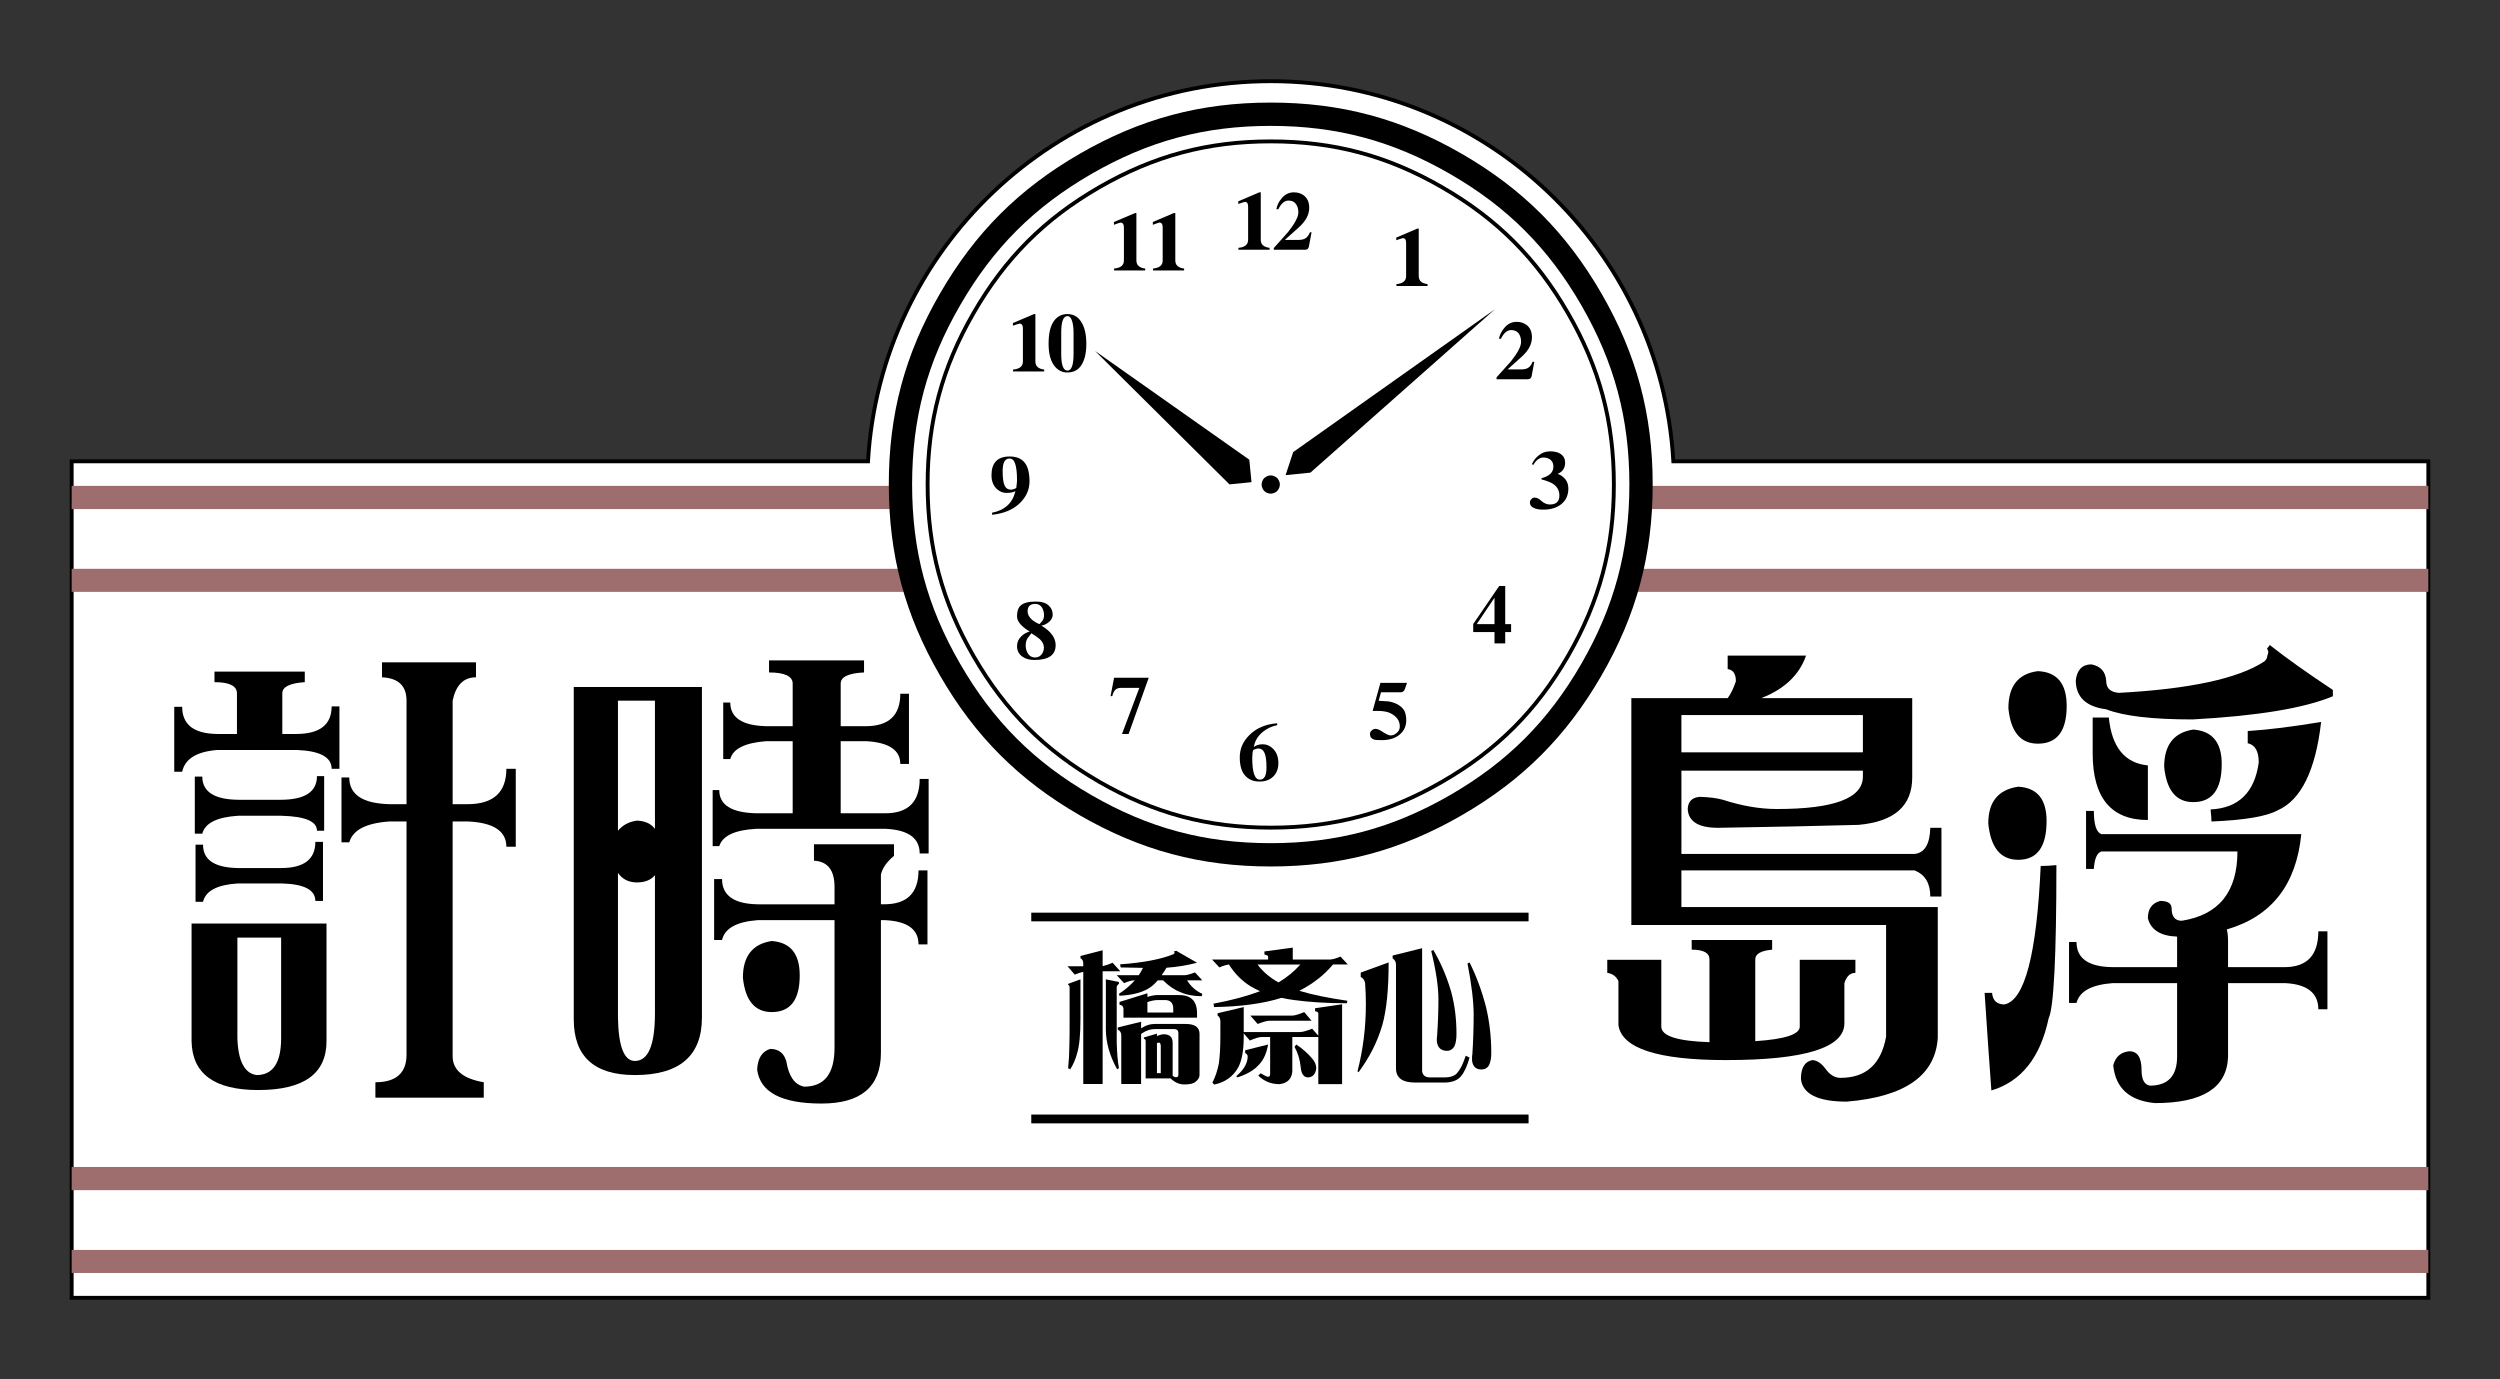
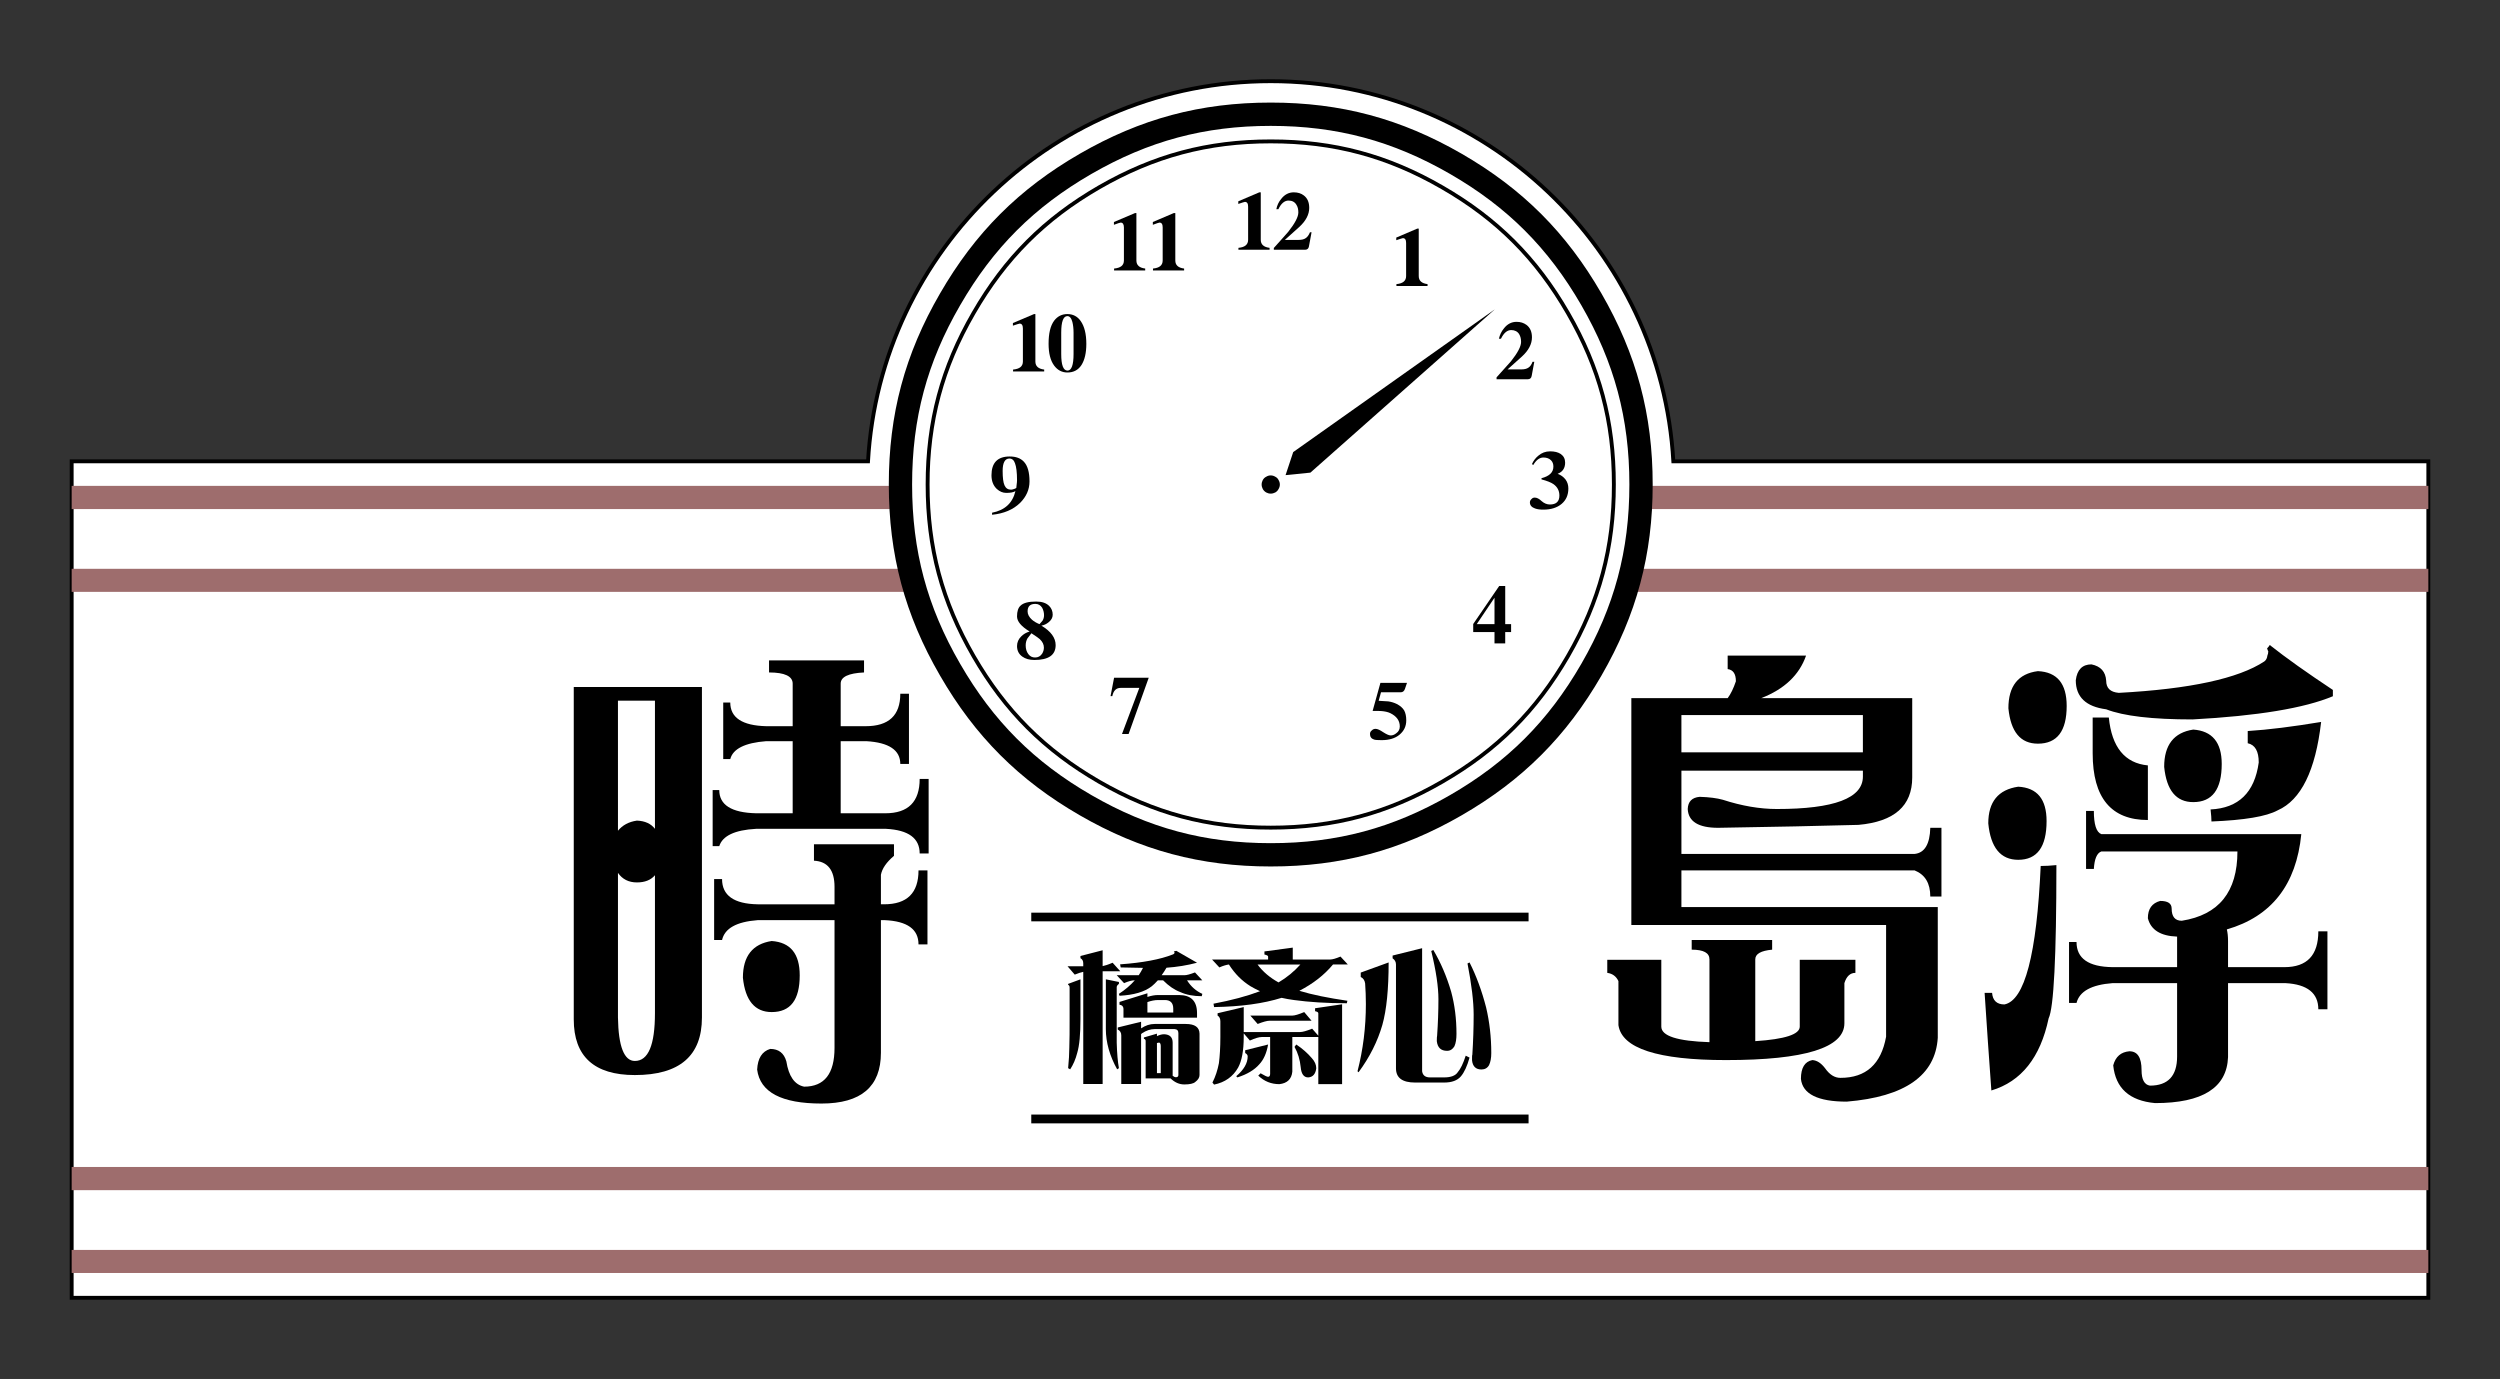
<svg xmlns="http://www.w3.org/2000/svg" version="1.1" id="レイヤー_1" width="482.655" height="266.229" viewBox="0 0 482.655 266.229" overflow="visible" enable-background="new 0 0 482.655 266.229" xml:space="preserve">
  <rect x="0" y="0" width="482.655" height="266.229" fill="#333333" stroke="none" />
  <rect y="0.001" fill-rule="evenodd" clip-rule="evenodd" fill="none" width="482.655" height="266.229" />
  <rect display="none" fill-rule="evenodd" clip-rule="evenodd" fill="#FFFFFF" width="482.655" height="266.229" />
  <rect y="0.001" fill-rule="evenodd" clip-rule="evenodd" fill="none" width="482.655" height="266.229" />
  <g>
    <path fill-rule="evenodd" clip-rule="evenodd" fill="#FFFFFF" d="M323.058,89.064c-2.324-40.876-36.313-73.389-77.727-73.389   c-41.441,0-75.4,32.513-77.753,73.389H13.836v161.49h454.983V89.064H323.058z" />
    <path fill="none" stroke="#000000" stroke-width="0.75" stroke-miterlimit="7.661" d="M323.058,89.064   c-2.324-40.876-36.313-73.389-77.727-73.389c-41.441,0-75.4,32.513-77.753,73.389H13.836v161.49h454.983V89.064H323.058z" />
-     <path fill-rule="evenodd" clip-rule="evenodd" d="M97.761,148.423c0.595,0,1.19,0,1.814,0c0,4.79,0,9.807,0,15.052   c-0.397,0-1.021,0-1.814,0c0-3.005-2.438-4.621-7.257-4.876c-1.049,0-2.099,0-3.118,0c0,15.137,0,30.246,0,45.298   c0,2.692,2.012,4.365,6.009,5.045c0,0.624,0,1.616,0,2.978c-6.688,0-13.663,0-20.919,0c0-1.05,0-2.041,0-2.978   c3.996,0,6.009-1.786,6.009-5.329c0-14.938,0-29.934,0-45.014c-1.161,0-2.296,0-3.345,0c-4.479,0.312-7.03,1.644-7.71,4.025   c-0.255,0-0.737,0-1.502,0c0-4.11,0-8.277,0-12.529c0.595,0,1.105,0,1.502,0c0,3.316,2.579,5.017,7.71,5.159   c1.106,0,2.24,0,3.345,0c0-6.661,0-13.323,0-19.984c0-2.863-1.587-4.366-4.733-4.507c0-0.624,0-1.588,0-2.892   c6.01,0,12.047,0,18.142,0c0,1.078,0,2.041,0,2.892c-2.381,0-3.884,1.502-4.507,4.507c0,6.718,0,13.379,0,19.984   c1.02,0,1.984,0,2.891,0C95.266,155.254,97.761,152.958,97.761,148.423L97.761,148.423z M49.543,207.553   c3.146,0,4.733-2.381,4.733-7.115c0-6.775,0-13.266,0-19.417c-2.862,0-5.669,0-8.446,0c0,6.35,0,12.813,0,19.417   C45.972,204.859,47.219,207.24,49.543,207.553L49.543,207.553z M60.882,162.538c0.481,0,0.964,0,1.474,0c0,3.714,0,7.513,0,11.396   c-0.312,0-0.794,0-1.474,0c0-2.126-2.154-3.259-6.463-3.373c-2.948,0-5.783,0-8.532,0c-3.941,0.255-6.18,1.417-6.69,3.543   c-0.255,0-0.736,0-1.445,0c0-3.656,0-7.341,0-11.026c0.566,0,1.049,0,1.445,0c0,2.948,2.239,4.423,6.69,4.508   c2.636,0,5.442,0,8.39,0C58.699,167.585,60.882,165.884,60.882,162.538L60.882,162.538z M61.193,149.84c0.511,0,0.964,0,1.39,0   c0,3.345,0,6.859,0,10.545c-0.313,0-0.767,0-1.39,0c0-1.814-2.268-2.778-6.859-2.893c-2.892,0-5.669,0-8.362,0   c-4.054,0.257-6.378,1.39-6.917,3.459c-0.255,0-0.737,0-1.446,0c0-3.685,0-7.369,0-11.026c0.539,0,1.021,0,1.446,0   c0,2.92,2.296,4.422,6.917,4.479c2.636,0,5.385,0,8.22,0C58.869,154.403,61.193,152.873,61.193,149.84L61.193,149.84z    M36.985,178.3c8.59,0,17.264,0,26.051,0c0,6.491,0,14.06,0,22.705c0,6.293-4.394,9.439-13.182,9.439   c-8.475,0-12.756-3.146-12.869-9.439C36.985,193.152,36.985,185.585,36.985,178.3L36.985,178.3z M64.027,136.375   c0.512,0,0.992,0,1.503,0c0,3.799,0,7.823,0,12.048c-0.283,0-0.794,0-1.503,0c0-2.24-2.238-3.459-6.718-3.629   c-5.271,0-10.402,0-15.364,0c-3.968,0.312-6.235,1.7-6.773,4.194c-0.255,0-0.767,0-1.531,0c0-4.166,0-8.333,0-12.529   c0.595,0,1.105,0,1.531,0c0,3.431,2.239,5.188,6.773,5.244c1.248,0,2.523,0,3.8,0c0-2.606,0-5.244,0-7.852   c0-1.417-1.446-2.154-4.337-2.154c0-0.538,0-1.219,0-2.041c6.293,0,12.104,0,17.433,0c0,0.624,0,1.304,0,2.041   c-2.891,0.199-4.337,0.907-4.337,2.154c0,2.75,0,5.358,0,7.852c0.907,0,1.786,0,2.665,0   C61.731,141.703,64.027,139.919,64.027,136.375L64.027,136.375z" />
    <path fill-rule="evenodd" clip-rule="evenodd" d="M148.982,181.673c3.628,0.255,5.414,2.466,5.414,6.633   c0,4.734-1.786,7.087-5.414,7.087c-3.231,0-5.103-2.211-5.556-6.633C143.427,184.593,145.298,182.239,148.982,181.673   L148.982,181.673z M177.329,168.037c0.539,0,1.134,0,1.729,0c0,4.621,0,9.384,0,14.287c-0.34,0-0.935,0-1.729,0   c0-2.92-2.154-4.479-6.491-4.677c-0.255,0-0.51,0-0.767,0c0,8.22,0,16.752,0,25.597c0,6.549-3.825,9.808-11.479,9.808   c-7.71,0-11.849-2.183-12.416-6.548c0.114-2.183,0.936-3.516,2.523-3.996c1.615,0,2.664,0.793,3.117,2.409   c0.454,2.862,1.588,4.507,3.431,4.876c3.912,0,5.868-2.495,5.868-7.484c0-8.646,0-16.866,0-24.661c-5.103,0-10.035,0-14.854,0   c-4.081,0.313-6.349,1.587-6.859,3.827c-0.312,0-0.821,0-1.53,0c0-3.856,0-7.767,0-11.764c0.566,0,1.077,0,1.53,0   c0,3.175,2.297,4.79,6.859,4.875c4.819,0,9.752,0,14.854,0c0-1.077,0-2.183,0-3.373c0-3.231-1.332-4.904-3.97-5.046   c0-0.623,0-1.673,0-3.175c4.706,0,9.865,0,15.449,0c0,0.822,0,1.56,0,2.239c-1.474,1.247-2.296,2.466-2.523,3.657   c0,1.927,0,3.826,0,5.697c0.228,0,0.427,0,0.624,0C175.118,174.586,177.329,172.403,177.329,168.037L177.329,168.037z    M173.813,133.938c0.567,0,1.106,0,1.673,0c0,4.365,0,8.872,0,13.549c-0.396,0-0.964,0-1.673,0c0-2.664-2.183-4.138-6.548-4.394   c-1.672,0-3.315,0-4.96,0c0,4.791,0,9.439,0,13.919c2.863,0,5.726,0,8.617,0c4.422,0,6.633-2.212,6.633-6.634   c0.595,0,1.19,0,1.729,0c0,4.621,0,9.41,0,14.399c-0.341,0-0.936,0-1.729,0c0-2.948-2.154-4.535-6.491-4.762   c-8.674,0-17.037,0-25.114,0c-4.111,0.227-6.464,1.361-7.088,3.345c-0.197,0-0.624,0-1.275,0c0-3.6,0-7.228,0-10.828   c0.481,0,0.936,0,1.275,0c0,2.863,2.354,4.365,7.088,4.479c2.323,0,4.704,0,7.086,0c0-4.678,0-9.298,0-13.919   c-1.729,0-3.431,0-5.103,0c-4.109,0.312-6.435,1.474-6.945,3.459c-0.197,0-0.651,0-1.36,0c0-3.601,0-7.257,0-10.914   c0.566,0,1.021,0,1.36,0c0,2.92,2.324,4.451,6.945,4.563c1.672,0,3.373,0,5.103,0c0-2.721,0-5.471,0-8.22   c0-1.418-1.53-2.155-4.564-2.155c0-0.538,0-1.332,0-2.324c6.634,0,12.756,0,18.341,0c0,0.765,0,1.531,0,2.324   c-3.005,0.142-4.507,0.851-4.507,2.155c0,2.806,0,5.556,0,8.22c1.587,0,3.174,0,4.818,0   C171.575,140.201,173.813,138.133,173.813,133.938L173.813,133.938z M122.563,204.832c2.608,0,3.883-3.091,3.883-9.241   c0-8.845,0-17.716,0-26.617c-0.793,0.935-1.955,1.389-3.485,1.389c-1.588,0-2.808-0.624-3.657-1.843c0,9.44,0,18.766,0,27.921   C119.389,202.025,120.494,204.832,122.563,204.832L122.563,204.832z M119.304,160.385c0.85-1.049,2.069-1.729,3.657-1.956   c1.559,0.057,2.721,0.595,3.485,1.587c0-8.164,0-16.412,0-24.746c-2.438,0-4.818,0-7.143,0   C119.304,143.802,119.304,152.163,119.304,160.385L119.304,160.385z M110.771,132.634c8.334,0,16.582,0,24.746,0   c0,19.133,0,40.393,0,63.807c0,7.399-4.309,11.112-12.954,11.112c-7.852,0-11.792-3.601-11.792-10.743   C110.771,175.322,110.771,153.949,110.771,132.634L110.771,132.634z" />
    <path fill-rule="evenodd" clip-rule="evenodd" d="M324.616,145.248h35.037c0-2.354,0-4.763,0-7.2c-11.764,0-23.443,0-35.037,0   C324.616,140.485,324.616,142.895,324.616,145.248L324.616,145.248z M374.819,159.817c0,4.677,0,9.1,0,13.267   c-0.709,0-1.447,0-2.154,0c0-2.552-0.994-4.225-3.035-5.047c-15.021,0-30.018,0-45.014,0c0,2.297,0,4.678,0,7.088   c16.611,0,33.109,0,49.494,0c0,8.106,0,16.498,0,25.228c-0.453,7.285-6.322,11.396-17.576,12.331c-5.584,0-8.531-1.474-8.844-4.394   c0-2.127,0.736-3.346,2.211-3.629c0.879,0.058,1.674,0.567,2.438,1.56c0.879,1.247,1.844,1.871,2.979,1.871   c4.932,0,7.852-2.637,8.814-7.938c0-7.029,0-14.229,0-21.571c-16.328,0-32.74,0-49.182,0c0-14.628,0-29.226,0-43.796   c6.209,0,12.389,0,18.596,0c0.596-0.793,1.133-1.898,1.588-3.26c0-1.446-0.539-2.211-1.588-2.353c0-0.482,0-1.36,0-2.608   c4.904,0,9.979,0,15.137,0c-1.303,3.742-4.195,6.492-8.674,8.221c9.695,0,19.418,0,29.168,0c0,4.989,0,10.092,0,15.308   c0,5.499-3.457,8.532-10.375,9.156c-7.256,0.197-16.27,0.396-27.098,0.566c-3.799,0-5.754-1.219-5.869-3.629   c0.057-1.445,0.822-2.211,2.297-2.352c1.871,0.056,3.373,0.255,4.479,0.566c3.656,1.19,7.143,1.785,10.432,1.785   c11.084,0,16.611-2.097,16.611-6.264c0-0.369,0-0.766,0-1.134h-35.037c0,5.357,0,10.715,0,16.071c15.846,0,30.842,0,45.014,0   c1.928-0.197,2.949-1.87,3.035-5.045C373.372,159.817,374.081,159.817,374.819,159.817L374.819,159.817z M342.134,181.475   c0,0.566,0,1.19,0,1.87c-2.182,0.199-3.258,0.822-3.258,1.871c0,5.471,0,10.744,0,15.789c5.725-0.368,8.588-1.305,8.588-2.807   c0-5.357,0-9.638,0-12.897c3.063,0,6.633,0,10.744,0v2.522c-1.021,0-1.73,0.681-2.127,1.984c0,2.353,0,4.933,0,7.739   c0,4.733-7.625,7.114-22.846,7.114c-13.211,0-20.127-2.268-20.779-6.746c0-2.494,0-5.329,0-8.504   c-0.426-0.907-1.133-1.445-2.154-1.588c0-0.538,0-1.389,0-2.522c3.516,0,7.002,0,10.432,0c0,3.316,0,7.597,0,12.897   c0,1.814,3.117,2.807,9.297,3.005c0-5.301,0-10.63,0-15.987c0-1.247-1.133-1.871-3.43-1.871c0-0.482,0-1.105,0-1.87   C332.185,181.475,337.372,181.475,342.134,181.475L342.134,181.475z" />
    <path fill-rule="evenodd" clip-rule="evenodd" d="M448.122,139.38c-1.076,9.383-3.883,15.08-8.391,17.064   c-2.182,1.19-6.434,1.899-12.783,2.154c0-0.539-0.059-1.332-0.17-2.324c5.385-0.256,8.504-3.26,9.297-9.071   c0-2.183-0.709-3.401-2.125-3.714c0-0.396,0-1.162,0-2.352C437.946,140.882,442.679,140.286,448.122,139.38L448.122,139.38z    M423.433,140.854c3.656,0.255,5.498,2.466,5.498,6.633c0,4.933-1.842,7.37-5.498,7.37c-3.289,0-5.158-2.268-5.613-6.803   C417.819,143.829,419.69,141.421,423.433,140.854L423.433,140.854z M404.015,138.529c1.135,0,2.154,0,3.119,0   c0.566,5.727,3.09,8.815,7.539,9.241c0,3.543,0,7.058,0,10.544c-7.086,0-10.658-4.28-10.658-12.869   C404.015,143.008,404.015,140.712,404.015,138.529L404.015,138.529z M438.202,124.525c3.145,2.495,7.227,5.386,12.188,8.674   c0,0.256,0,0.652,0,1.218c-5.471,2.297-14.514,3.8-27.1,4.479c-7.766,0-13.322-0.652-16.666-1.956   c-3.912-0.51-5.869-2.381-5.869-5.612c0.256-2.041,1.275-3.062,3.033-3.062c1.787,0.369,2.721,1.418,2.836,3.147   c0,1.445,0.793,2.211,2.436,2.352c13.748-0.737,23.104-2.778,28.094-6.066c0.34-0.255,0.537-0.623,0.594-1.134   c0.113-0.255,0.17-0.51,0.17-0.822c-0.057-0.085-0.141-0.255-0.227-0.567C437.974,124.867,438.173,124.64,438.202,124.525   L438.202,124.525z M402.739,156.558c0.256,0,0.766,0,1.504,0c0,2.608,0.48,4.11,1.443,4.479c11.736,0,24.605,0,38.609,0   c-0.965,9.779-5.754,15.902-14.373,18.397c0.143,0.623,0.229,1.36,0.229,2.239c0,1.757,0,3.43,0,5.046c3.6,0,7.229,0,10.885,0   c4.365,0,6.547-2.296,6.547-6.917c0.596,0,1.191,0,1.758,0c0,4.791,0,9.808,0,15.052c-0.369,0-0.963,0-1.758,0   c0-3.118-2.125-4.819-6.32-5.046c-3.77,0-7.455,0-11.111,0c0,4.791,0,9.553,0,14.287c-0.229,5.896-4.904,8.872-14.09,8.872   c-4.932-0.453-7.625-2.863-8.078-7.285c0.453-1.7,1.504-2.579,3.117-2.721c1.59,0,2.354,1.219,2.354,3.656   c0,1.786,0.539,2.807,1.617,2.977c3.484,0,5.244-1.871,5.244-5.612c0-4.733,0-9.439,0-14.174c-4.254,0-8.42,0-12.473,0   c-4.082,0.312-6.379,1.588-6.945,3.827c-0.256,0-0.736,0-1.445,0c0-3.855,0-7.795,0-11.765c0.566,0,1.049,0,1.445,0   c0,3.176,2.324,4.791,6.945,4.849c4.053,0,8.219,0,12.473,0c0-1.928,0-3.884,0-5.896c-3.203-0.113-5.074-1.304-5.643-3.544   c0-1.813,0.795-2.919,2.381-3.345c1.475,0,2.211,0.482,2.211,1.474c0,1.56,0.652,2.354,1.957,2.354   c7.172-1.134,10.742-5.584,10.742-13.379c-8.418,0-17.178,0-26.277,0c-0.85,0.311-1.33,1.444-1.443,3.373c-0.852,0-1.361,0-1.504,0   C402.739,163.955,402.739,160.215,402.739,156.558L402.739,156.558z M393.442,129.572c3.713,0.17,5.555,2.41,5.555,6.717   c0,4.849-1.842,7.285-5.555,7.285c-3.346,0-5.244-2.267-5.697-6.83C387.745,132.462,389.644,130.054,393.442,129.572   L393.442,129.572z M389.644,151.881c3.656,0.197,5.471,2.409,5.471,6.633c0,4.989-1.814,7.482-5.471,7.482   c-3.4,0-5.328-2.352-5.783-7.029C383.86,154.8,385.788,152.447,389.644,151.881L389.644,151.881z M397.013,167.018   c0,17.688-0.51,27.553-1.502,29.594c-1.588,7.54-5.271,12.188-11.055,13.918c-0.453-6.151-0.879-12.443-1.303-18.851   c0.51,0,0.99,0,1.443,0c0.115,1.474,0.908,2.24,2.383,2.24c3.91-0.767,6.236-9.667,7.002-26.731   C394.888,167.188,395.909,167.131,397.013,167.018L397.013,167.018z" />
    <polygon fill-rule="evenodd" clip-rule="evenodd" points="247.118,177.875 199.099,177.875 199.099,176.201 295.108,176.201    295.108,177.875  " />
    <polygon fill-rule="evenodd" clip-rule="evenodd" points="247.118,216.879 199.099,216.879 199.099,215.178 295.108,215.178    295.108,216.879  " />
    <path fill-rule="evenodd" clip-rule="evenodd" d="M223.363,207.185h0.737v-5.216c0-0.397-0.114-0.624-0.284-0.681   c-0.141,0-0.282,0.028-0.453,0.086V207.185z M221.521,195.478h4.989v-0.737c0-1.105-0.538-1.673-1.616-1.673h-1.303   c-0.652,0-1.361,0.143-2.07,0.397V195.478z M221.521,191.764v0.709c0.767-0.255,1.446-0.369,2.07-0.369h4.025   c2.323,0,3.485,1.163,3.485,3.487v0.879H216.9v-1.729c-0.028-0.454-0.283-0.709-0.766-0.766v-0.538L221.521,191.764z    M220.302,197.263v1.275c0.851-0.566,1.701-0.85,2.608-0.85h6.01c1.757,0,2.636,0.623,2.664,1.871v7.993   c0,0.481-0.283,0.936-0.822,1.333c-0.34,0.311-1.049,0.48-2.126,0.48c-0.964,0-1.842-0.396-2.636-1.162h-4.819v-7.228   c0-0.255-0.142-0.397-0.34-0.425v-0.255l2.522-0.737v0.481c0.511-0.256,0.965-0.368,1.418-0.368   c1.076,0.057,1.615,0.595,1.615,1.615v6.406c0.255,0.198,0.453,0.283,0.596,0.283c0.34,0,0.51-0.141,0.51-0.425v-8.107   c0-0.481-0.255-0.736-0.737-0.765h-3.854c-0.822,0-1.616,0.283-2.409,0.794l-0.199,0.17v9.637h-3.826v-9.382   c0-0.539-0.227-0.907-0.681-1.134v-0.397L220.302,197.263z M227.105,183.571l3.996,2.296c-1.927,0.511-3.883,0.822-5.896,0.965   c-0.313,0.538-0.623,1.02-0.936,1.445h4.422c0.397,0,1.05-0.17,2.014-0.539l1.417,1.531h-2.948   c0.765,1.219,1.757,2.069,2.948,2.608l-0.114,0.452c-1.559,0-2.976-0.255-4.195-0.821c-1.077-0.397-2.183-1.162-3.26-2.239h-1.02   c-0.426,0.482-0.822,0.85-1.162,1.134c-1.418,1.105-3.487,1.7-6.237,1.842l-0.113-0.367c1.22-0.794,2.239-1.674,3.062-2.608h-0.085   c-0.481,0-1.133,0.17-1.984,0.538l-1.417-1.53h4.252c0.313-0.454,0.567-0.936,0.822-1.418c-1.332-0.027-2.778-0.056-4.31-0.085   l-0.112-0.595c4.394-0.313,7.795-0.964,10.147-1.899c0.255-0.085,0.368-0.227,0.368-0.396l-0.141-0.198L227.105,183.571z    M213.499,189.07l2.522,0.512v0.367c-0.283,0.199-0.425,0.426-0.425,0.624v10.715c0.057,2.041,0.198,3.714,0.425,4.933l-0.34,0.227   c-1.446-2.607-2.183-5.216-2.183-7.767V189.07z M208.595,189.07v7.626c0,2.977-0.198,5.159-0.623,6.576   c-0.312,1.219-0.766,2.269-1.361,3.175l-0.396-0.227c0.142-1.502,0.227-2.806,0.227-3.912c0.058-1.531,0.058-3.401,0.058-5.612   v-6.01c0-0.312-0.085-0.482-0.284-0.538v-0.199L208.595,189.07z M214.803,185.867l1.474,1.645h-3.4v21.77h-3.742v-21.655   c-0.454,0.085-0.992,0.282-1.644,0.537l-1.39-1.614h3.033v-0.567c0-0.454-0.17-0.794-0.539-0.993v-0.425l4.281-1.104v3.061   C213.301,186.435,213.953,186.236,214.803,185.867L214.803,185.867z" />
    <path fill-rule="evenodd" clip-rule="evenodd" d="M250.265,201.656c1.189,0.794,2.182,1.673,3.004,2.637   c0.566,0.624,0.852,1.275,0.852,1.956c-0.143,1.105-0.652,1.7-1.561,1.758c-0.85,0-1.332-0.682-1.445-1.984   c-0.143-1.446-0.539-2.75-1.191-3.912L250.265,201.656z M242.78,186.208c1.049,1.418,2.41,2.552,4.055,3.459   c1.586-0.937,3.004-2.099,4.223-3.459H242.78z M251.794,195.393l1.418,1.672h-8.105c-0.512,0-1.277,0.228-2.299,0.624l-1.416-1.616   h8.107C249.952,196.072,250.718,195.846,251.794,195.393L251.794,195.393z M244.821,201.656c-0.283,1.645-0.85,2.92-1.701,3.827   c-0.936,1.077-2.352,1.928-4.223,2.523l-0.227-0.228c1.473-1.247,2.211-2.522,2.211-3.827c0-0.255-0.17-0.481-0.482-0.651v-0.538   L244.821,201.656z M240.116,194.429v4.819h10.885c0.453,0,1.219-0.199,2.324-0.652l1.191,1.359v-4.337   c0-0.17-0.199-0.311-0.625-0.396v-0.567l5.217-0.766v15.421h-4.592v-9.099h-5.018v6.688c-0.143,1.446-0.992,2.24-2.494,2.41   c-1.588,0-2.92-0.539-4.082-1.644l0.453-0.454c0.766,0.454,1.248,0.68,1.445,0.68c0.256,0,0.396-0.198,0.396-0.567v-7.113h-1.615   c-0.537,0-1.305,0.226-2.297,0.68l-1.189-1.389v0.709c0,2.636-0.369,4.592-1.078,5.896c-0.992,1.757-2.551,2.863-4.647,3.288   l-0.312-0.396c0.595-1.162,0.992-2.41,1.247-3.742c0.17-1.332,0.282-3.033,0.282-5.045v-3.034c0-0.538-0.197-0.907-0.537-1.105   v-0.454L240.116,194.429z M249.583,182.948v2.296h7.229c0.396,0,1.049-0.17,1.984-0.566l1.418,1.53h-2.863   c-1.701,2.041-3.855,3.714-6.49,5.073h-0.029c2.494,0.767,5.613,1.39,9.297,1.929l-0.113,0.481c-3.912,0-7.313-0.227-10.205-0.624   c-0.85-0.113-1.643-0.255-2.381-0.425c-3.514,1.106-7.852,1.701-13.038,1.786l-0.113-0.652c3.458-0.651,6.435-1.446,8.985-2.41   c-0.68-0.311-1.305-0.651-1.844-0.963c-1.643-1.021-3.033-2.41-4.166-4.195c-0.453,0.057-1.078,0.227-1.842,0.566l-1.417-1.53   h10.827v-0.566c0-0.17-0.254-0.284-0.709-0.397v-0.595L249.583,182.948z" />
    <path fill-rule="evenodd" clip-rule="evenodd" d="M283.712,185.812c1.305,2.579,2.381,5.499,3.205,8.702   c0.652,2.778,0.992,5.698,0.992,8.787c0,0.964-0.143,1.729-0.426,2.325c-0.313,0.566-0.822,0.85-1.475,0.85   c-1.078,0-1.701-0.595-1.814-1.786c0-0.652,0-0.992,0.057-1.049c0.17-2.664,0.256-5.244,0.256-7.738   c0-2.522-0.396-5.811-1.189-9.893L283.712,185.812z M276.712,183.401c1.416,2.381,2.578,5.074,3.457,8.079   c0.68,2.523,1.021,5.216,1.021,8.107c0,0.991-0.113,1.786-0.396,2.408c-0.34,0.567-0.795,0.88-1.418,0.88   c-1.191,0-1.842-0.624-1.984-1.871c0-0.623,0.027-0.964,0.057-1.021c0.17-2.438,0.256-4.791,0.256-7.087   c0-2.353-0.455-5.471-1.389-9.298L276.712,183.401z M274.556,183.062v23.754c0.115,0.794,0.625,1.191,1.531,1.191h2.721   c1.305,0,2.211-0.34,2.639-1.021c0.537-0.623,1.047-1.672,1.529-3.174l0.736,0.368c-0.453,1.644-1.02,2.863-1.672,3.628   c-0.68,0.794-1.758,1.191-3.232,1.191h-5.584c-2.492,0-3.713-0.907-3.713-2.75v-20.041c0-0.511-0.227-0.907-0.65-1.19v-0.539   L274.556,183.062z M268.093,185.812c0,5.13-0.395,9.155-1.217,12.075c-0.908,3.146-2.439,6.208-4.594,9.128l-0.197-0.199   c1.076-4.167,1.615-8.475,1.615-12.981c0-1.39-0.057-2.723-0.143-3.97c-0.084-0.595-0.367-1.02-0.85-1.247v-0.851L268.093,185.812z   " />
    <polygon fill-rule="evenodd" clip-rule="evenodd" fill="#9E6D6D" points="233.313,245.764 13.836,245.764 13.836,241.313    468.819,241.313 468.819,245.764  " />
    <polygon fill-rule="evenodd" clip-rule="evenodd" fill="#9E6D6D" points="233.313,229.776 13.836,229.776 13.836,225.298    468.819,225.298 468.819,229.776  " />
    <path fill-rule="evenodd" clip-rule="evenodd" d="M245.106,48.218h-6.012v-0.369c1.248-0.113,1.871-0.623,1.871-1.559v-6.378   c0-0.623-0.197-0.935-0.623-0.935c-0.086,0-0.51,0.142-1.275,0.397v-0.511l4.053-1.729h0.285v9.156   c0,0.907,0.566,1.418,1.701,1.559V48.218z" />
    <path fill-rule="evenodd" clip-rule="evenodd" d="M253.212,44.845l-0.51,2.749c-0.086,0.425-0.34,0.624-0.738,0.624h-6.037v-0.34   c1.645-1.815,2.551-2.863,2.779-3.118c1.303-1.645,1.955-2.892,1.955-3.742c0-0.595-0.113-1.077-0.369-1.474   c-0.311-0.539-0.822-0.822-1.531-0.822c-0.764,0-1.443,0.567-1.955,1.672h-0.396c0.141-0.737,0.453-1.417,0.936-1.984   c0.652-0.85,1.475-1.276,2.438-1.276c0.766,0,1.418,0.199,1.928,0.596c0.709,0.538,1.049,1.332,1.049,2.409   c0,1.276-0.652,2.523-1.928,3.685l-2.777,2.495h2.664c0.594,0,1.049-0.114,1.361-0.341c0.311-0.198,0.594-0.566,0.822-1.133   H253.212z" />
    <path fill-rule="evenodd" clip-rule="evenodd" d="M275.606,55.219h-6.01v-0.368c1.246-0.113,1.871-0.624,1.871-1.559v-6.378   c0-0.624-0.199-0.936-0.625-0.936c-0.084,0-0.51,0.142-1.273,0.397v-0.51l4.053-1.729h0.283v9.156c0,0.907,0.566,1.417,1.701,1.559   V55.219z" />
    <path fill-rule="evenodd" clip-rule="evenodd" d="M296.214,69.846l-0.51,2.75c-0.086,0.425-0.34,0.623-0.738,0.623h-6.037v-0.368   c1.645-1.814,2.551-2.835,2.777-3.09c1.305-1.644,1.957-2.891,1.957-3.742c0-0.595-0.113-1.077-0.369-1.502   c-0.311-0.51-0.85-0.794-1.531-0.794c-0.793,0-1.445,0.567-1.982,1.673h-0.398c0.17-0.737,0.482-1.418,0.963-1.984   c0.652-0.851,1.475-1.276,2.439-1.276c0.766,0,1.389,0.198,1.928,0.595c0.707,0.539,1.049,1.332,1.049,2.41   c0,1.275-0.652,2.522-1.928,3.685l-2.779,2.494h2.637c0.596,0,1.078-0.113,1.389-0.34c0.313-0.198,0.596-0.567,0.795-1.134H296.214   z" />
    <path fill-rule="evenodd" clip-rule="evenodd" d="M302.79,94.309c0,1.247-0.426,2.24-1.303,2.977   c-0.879,0.737-2.07,1.105-3.516,1.105c-0.625,0-1.164-0.057-1.615-0.227c-0.652-0.226-0.992-0.623-0.992-1.162   c0-0.255,0.111-0.482,0.311-0.652c0.17-0.198,0.369-0.283,0.623-0.283c0.426,0,0.852,0.226,1.332,0.68   c0.482,0.425,1.021,0.652,1.588,0.652c1.219,0,1.842-0.567,1.842-1.729c0-0.936-0.395-1.673-1.16-2.211   c-0.453-0.312-1.221-0.624-2.297-0.907v-0.227c1.531-0.397,2.297-1.134,2.297-2.239c0-0.511-0.143-0.908-0.453-1.219   c-0.34-0.341-0.822-0.539-1.475-0.539c-0.736,0-1.389,0.482-1.957,1.446l-0.254-0.17c0.283-0.652,0.707-1.191,1.219-1.616   c0.65-0.567,1.418-0.85,2.297-0.85c0.85,0,1.529,0.17,2.041,0.51c0.564,0.397,0.85,0.935,0.85,1.672   c0,1.049-0.482,1.786-1.447,2.155c0.625,0.226,1.135,0.595,1.531,1.105C302.62,93.089,302.79,93.657,302.79,94.309L302.79,94.309z" />
    <path fill-rule="evenodd" clip-rule="evenodd" d="M288.532,120.5v-5.102l-3.432,5.102H288.532z M291.735,122.032h-1.135v2.183   h-2.068v-2.183h-4.111v-1.559l5.018-7.342h1.162v7.37h1.135V122.032z" />
    <path fill-rule="evenodd" clip-rule="evenodd" d="M271.241,133.001c-0.143,0.425-0.426,0.652-0.795,0.652h-3.826l-0.453,1.644   c1.076,0.058,1.701,0.115,1.871,0.115c0.566,0.084,1.133,0.254,1.643,0.51c0.652,0.34,1.135,0.765,1.418,1.246   c0.254,0.482,0.396,1.106,0.396,1.899c0,1.134-0.424,2.041-1.303,2.778c-0.852,0.709-2.014,1.049-3.432,1.049   c-0.736,0-1.219-0.028-1.473-0.113c-0.539-0.17-0.795-0.539-0.795-1.078c0-0.282,0.115-0.51,0.342-0.68   c0.197-0.198,0.424-0.312,0.736-0.312c0.369,0,0.85,0.227,1.475,0.651c0.623,0.397,1.105,0.624,1.445,0.624   c0.369,0,0.736-0.142,1.078-0.425c0.453-0.312,0.68-0.766,0.68-1.304c0-1.134-0.625-1.984-1.844-2.58   c-0.482-0.228-1.049-0.341-1.699-0.397c-0.229-0.027-0.795-0.027-1.701-0.027l1.502-5.415h5.131L271.241,133.001z" />
-     <path fill-rule="evenodd" clip-rule="evenodd" d="M244.509,148.195c0-1.275-0.111-2.211-0.367-2.807   c-0.256-0.595-0.652-0.878-1.219-0.878c-0.143,0-0.313,0.027-0.539,0.113c-0.227,0.057-0.369,0.142-0.453,0.227   c-0.029,0-0.057,0.17-0.113,0.538c-0.029,0.369-0.057,0.681-0.057,0.936c0,2.807,0.482,4.195,1.475,4.195   C244.085,150.52,244.509,149.755,244.509,148.195L244.509,148.195z M246.806,147.345c0,1.078-0.34,1.928-0.992,2.58   c-0.68,0.651-1.531,0.964-2.637,0.964c-1.076,0-1.928-0.313-2.58-0.937c-0.85-0.765-1.246-2.041-1.246-3.74   c0-1.616,0.596-3.034,1.814-4.252c1.332-1.361,3.146-2.155,5.414-2.325v0.369c-0.992,0.197-1.9,0.595-2.721,1.247   c-1.021,0.821-1.615,1.813-1.787,2.976c0.396-0.34,0.965-0.538,1.73-0.538c0.736,0,1.389,0.283,1.955,0.85   C246.466,145.219,246.806,146.154,246.806,147.345L246.806,147.345z" />
    <path fill-rule="evenodd" clip-rule="evenodd" d="M221.775,130.848l-3.883,10.855h-1.275l3.345-8.899h-3.601   c-0.85,0-1.389,0.51-1.615,1.587h-0.34l0.681-3.543H221.775z" />
    <path fill-rule="evenodd" clip-rule="evenodd" d="M201.564,118.771c0-0.538-0.141-1.02-0.368-1.446   c-0.312-0.481-0.736-0.737-1.304-0.737c-1.021,0-1.502,0.482-1.502,1.446c0,0.567,0.283,1.106,0.851,1.616   c0.396,0.34,0.879,0.624,1.445,0.85c0.198-0.226,0.396-0.453,0.596-0.68C201.452,119.538,201.564,119.197,201.564,118.771   L201.564,118.771z M201.537,125.037c0-0.596-0.255-1.134-0.794-1.644c-0.17-0.17-0.708-0.539-1.615-1.134   c-0.454,0.567-0.709,0.907-0.767,0.992c-0.227,0.397-0.34,0.85-0.34,1.361c0,0.651,0.17,1.218,0.511,1.672   c0.34,0.454,0.766,0.652,1.304,0.652c0.566,0,1.021-0.227,1.36-0.737C201.424,125.83,201.537,125.434,201.537,125.037   L201.537,125.037z M203.805,124.555c0,1.899-1.361,2.863-4.111,2.863c-0.963,0-1.729-0.227-2.323-0.652   c-0.681-0.482-1.021-1.162-1.021-2.041c0-0.709,0.283-1.361,0.822-1.871c0.425-0.425,0.935-0.737,1.615-0.935   c-1.645-0.993-2.438-1.956-2.438-2.92s0.227-1.673,0.68-2.069c0.539-0.539,1.56-0.794,3.006-0.794c1.134,0,1.956,0.283,2.521,0.85   c0.454,0.454,0.681,1.021,0.681,1.701c0,0.567-0.283,1.049-0.821,1.474c-0.425,0.34-0.879,0.539-1.361,0.624   C202.897,121.89,203.805,123.138,203.805,124.555L203.805,124.555z" />
    <path fill-rule="evenodd" clip-rule="evenodd" d="M196.35,92.722c0-1.531-0.142-2.636-0.396-3.288   c-0.199-0.596-0.567-0.908-1.077-0.908c-0.852,0-1.305,0.794-1.305,2.382c0,1.304,0.113,2.267,0.368,2.806   c0.255,0.567,0.681,0.822,1.247,0.822c0.143,0,0.313-0.028,0.539-0.113c0.228-0.057,0.368-0.142,0.482-0.227   c0,0,0.027-0.17,0.057-0.539C196.32,93.26,196.35,92.949,196.35,92.722L196.35,92.722z M198.759,92.949   c0,1.559-0.624,2.948-1.814,4.138c-1.332,1.304-3.146,2.069-5.413,2.296v-0.397c2.466-0.482,3.968-1.871,4.507-4.167   c-0.369,0.227-0.964,0.341-1.759,0.341c-0.68,0-1.274-0.256-1.842-0.766c-0.681-0.652-1.021-1.531-1.021-2.636   c0-2.409,1.163-3.628,3.515-3.628c1.219,0,2.098,0.34,2.722,0.992C198.391,89.887,198.759,91.163,198.759,92.949L198.759,92.949z" />
    <path fill-rule="evenodd" clip-rule="evenodd" d="M201.594,71.717h-6.01v-0.368c1.275-0.114,1.898-0.624,1.898-1.56v-6.377   c0-0.624-0.226-0.936-0.623-0.936c-0.085,0-0.539,0.142-1.304,0.397v-0.51l4.082-1.729h0.255v9.155c0,0.908,0.567,1.418,1.701,1.56   V71.717z" />
    <path fill-rule="evenodd" clip-rule="evenodd" d="M207.263,68.344v-4.11c0-0.822-0.085-1.503-0.227-2.07   c-0.198-0.765-0.538-1.134-0.965-1.134c-0.793,0-1.189,1.078-1.189,3.204v4.11c0,2.126,0.396,3.203,1.219,3.203   C206.866,71.546,207.263,70.47,207.263,68.344L207.263,68.344z M209.729,66.388c0,1.729-0.312,3.09-0.935,4.082   c-0.624,0.964-1.531,1.445-2.723,1.445c-1.048,0-1.898-0.453-2.551-1.332c-0.736-0.992-1.077-2.409-1.077-4.223   c0-1.985,0.341-3.459,1.077-4.451c0.652-0.85,1.503-1.275,2.551-1.275c1.078,0,1.956,0.453,2.58,1.36   C209.36,63.015,209.729,64.459,209.729,66.388L209.729,66.388z" />
    <path fill-rule="evenodd" clip-rule="evenodd" d="M221.096,52.214h-6.009v-0.369c1.274-0.113,1.898-0.623,1.898-1.559v-6.378   c0-0.623-0.227-0.935-0.624-0.935c-0.112,0-0.537,0.141-1.304,0.425v-0.539l4.082-1.729h0.255v9.156   c0,0.907,0.567,1.417,1.701,1.559V52.214z" />
    <path fill-rule="evenodd" clip-rule="evenodd" d="M228.607,52.214h-6.01v-0.369c1.248-0.113,1.871-0.623,1.871-1.559v-6.378   c0-0.623-0.198-0.935-0.623-0.935c-0.085,0-0.511,0.141-1.276,0.425v-0.539l4.055-1.729h0.283v9.156c0,0.907,0.566,1.417,1.7,1.559   V52.214z" />
    <path fill-rule="evenodd" clip-rule="evenodd" d="M247.089,93.543c0,0.312-0.084,0.595-0.254,0.879   c-0.143,0.283-0.342,0.481-0.625,0.652c-0.283,0.141-0.566,0.226-0.879,0.226c-0.34,0-0.594-0.085-0.877-0.226   c-0.285-0.171-0.482-0.369-0.652-0.652c-0.143-0.284-0.227-0.567-0.227-0.879s0.084-0.595,0.227-0.879   c0.17-0.283,0.367-0.482,0.652-0.624c0.283-0.17,0.537-0.255,0.877-0.255c0.313,0,0.596,0.085,0.879,0.255   c0.283,0.142,0.482,0.341,0.625,0.624C247.005,92.949,247.089,93.231,247.089,93.543L247.089,93.543z" />
-     <polygon fill-rule="evenodd" clip-rule="evenodd" points="241.194,88.752 241.618,93.089 237.366,93.515 211.401,67.749  " />
    <polygon fill-rule="evenodd" clip-rule="evenodd" points="252.985,91.248 248.194,91.729 249.669,87.278 288.589,59.726  " />
    <path fill-rule="evenodd" clip-rule="evenodd" fill="#9E6D6D" d="M313.761,114.265h155.059v-4.45H314.95   C314.61,111.316,314.214,112.818,313.761,114.265L313.761,114.265z M316.821,93.798c0,1.502-0.057,3.005-0.17,4.479h152.168v-4.479   H316.821z M13.836,109.814v4.45h163.04c-0.426-1.446-0.822-2.948-1.191-4.45H13.836z M173.843,93.798H13.836v4.479h160.147   C173.898,96.804,173.843,95.301,173.843,93.798L173.843,93.798z" />
    <path fill="none" stroke="#000000" stroke-width="0.75" stroke-miterlimit="7.661" d="M311.577,93.543   c0,12.189-2.777,22.564-8.871,33.137c-6.096,10.545-13.693,18.142-24.266,24.236c-10.545,6.095-20.92,8.871-33.109,8.871   c-12.188,0-22.563-2.776-33.137-8.871c-10.545-6.095-18.141-13.691-24.235-24.236c-6.094-10.573-8.872-20.948-8.872-33.137   s2.778-22.564,8.872-33.109c6.095-10.573,13.69-18.17,24.235-24.264c10.574-6.095,20.948-8.873,33.137-8.873   c12.189,0,22.564,2.778,33.109,8.873c10.572,6.094,18.17,13.691,24.266,24.264C308.8,70.979,311.577,81.354,311.577,93.543   L311.577,93.543z" />
    <path fill="none" stroke="#000000" stroke-width="4.5" stroke-miterlimit="7.661" d="M316.821,93.543   c0,13.153-3.004,24.349-9.58,35.745c-6.576,11.395-14.77,19.587-26.164,26.163c-11.396,6.577-22.592,9.582-35.746,9.582   c-13.151,0-24.349-3.005-35.744-9.582c-11.396-6.575-19.587-14.768-26.163-26.163c-6.605-11.396-9.581-22.592-9.581-35.745   c0-13.153,2.976-24.35,9.581-35.745c6.576-11.395,14.768-19.587,26.163-26.164c11.396-6.576,22.593-9.581,35.744-9.581   c13.154,0,24.35,3.005,35.746,9.581c11.395,6.577,19.588,14.769,26.164,26.164S316.821,80.391,316.821,93.543L316.821,93.543z" />
  </g>
</svg>